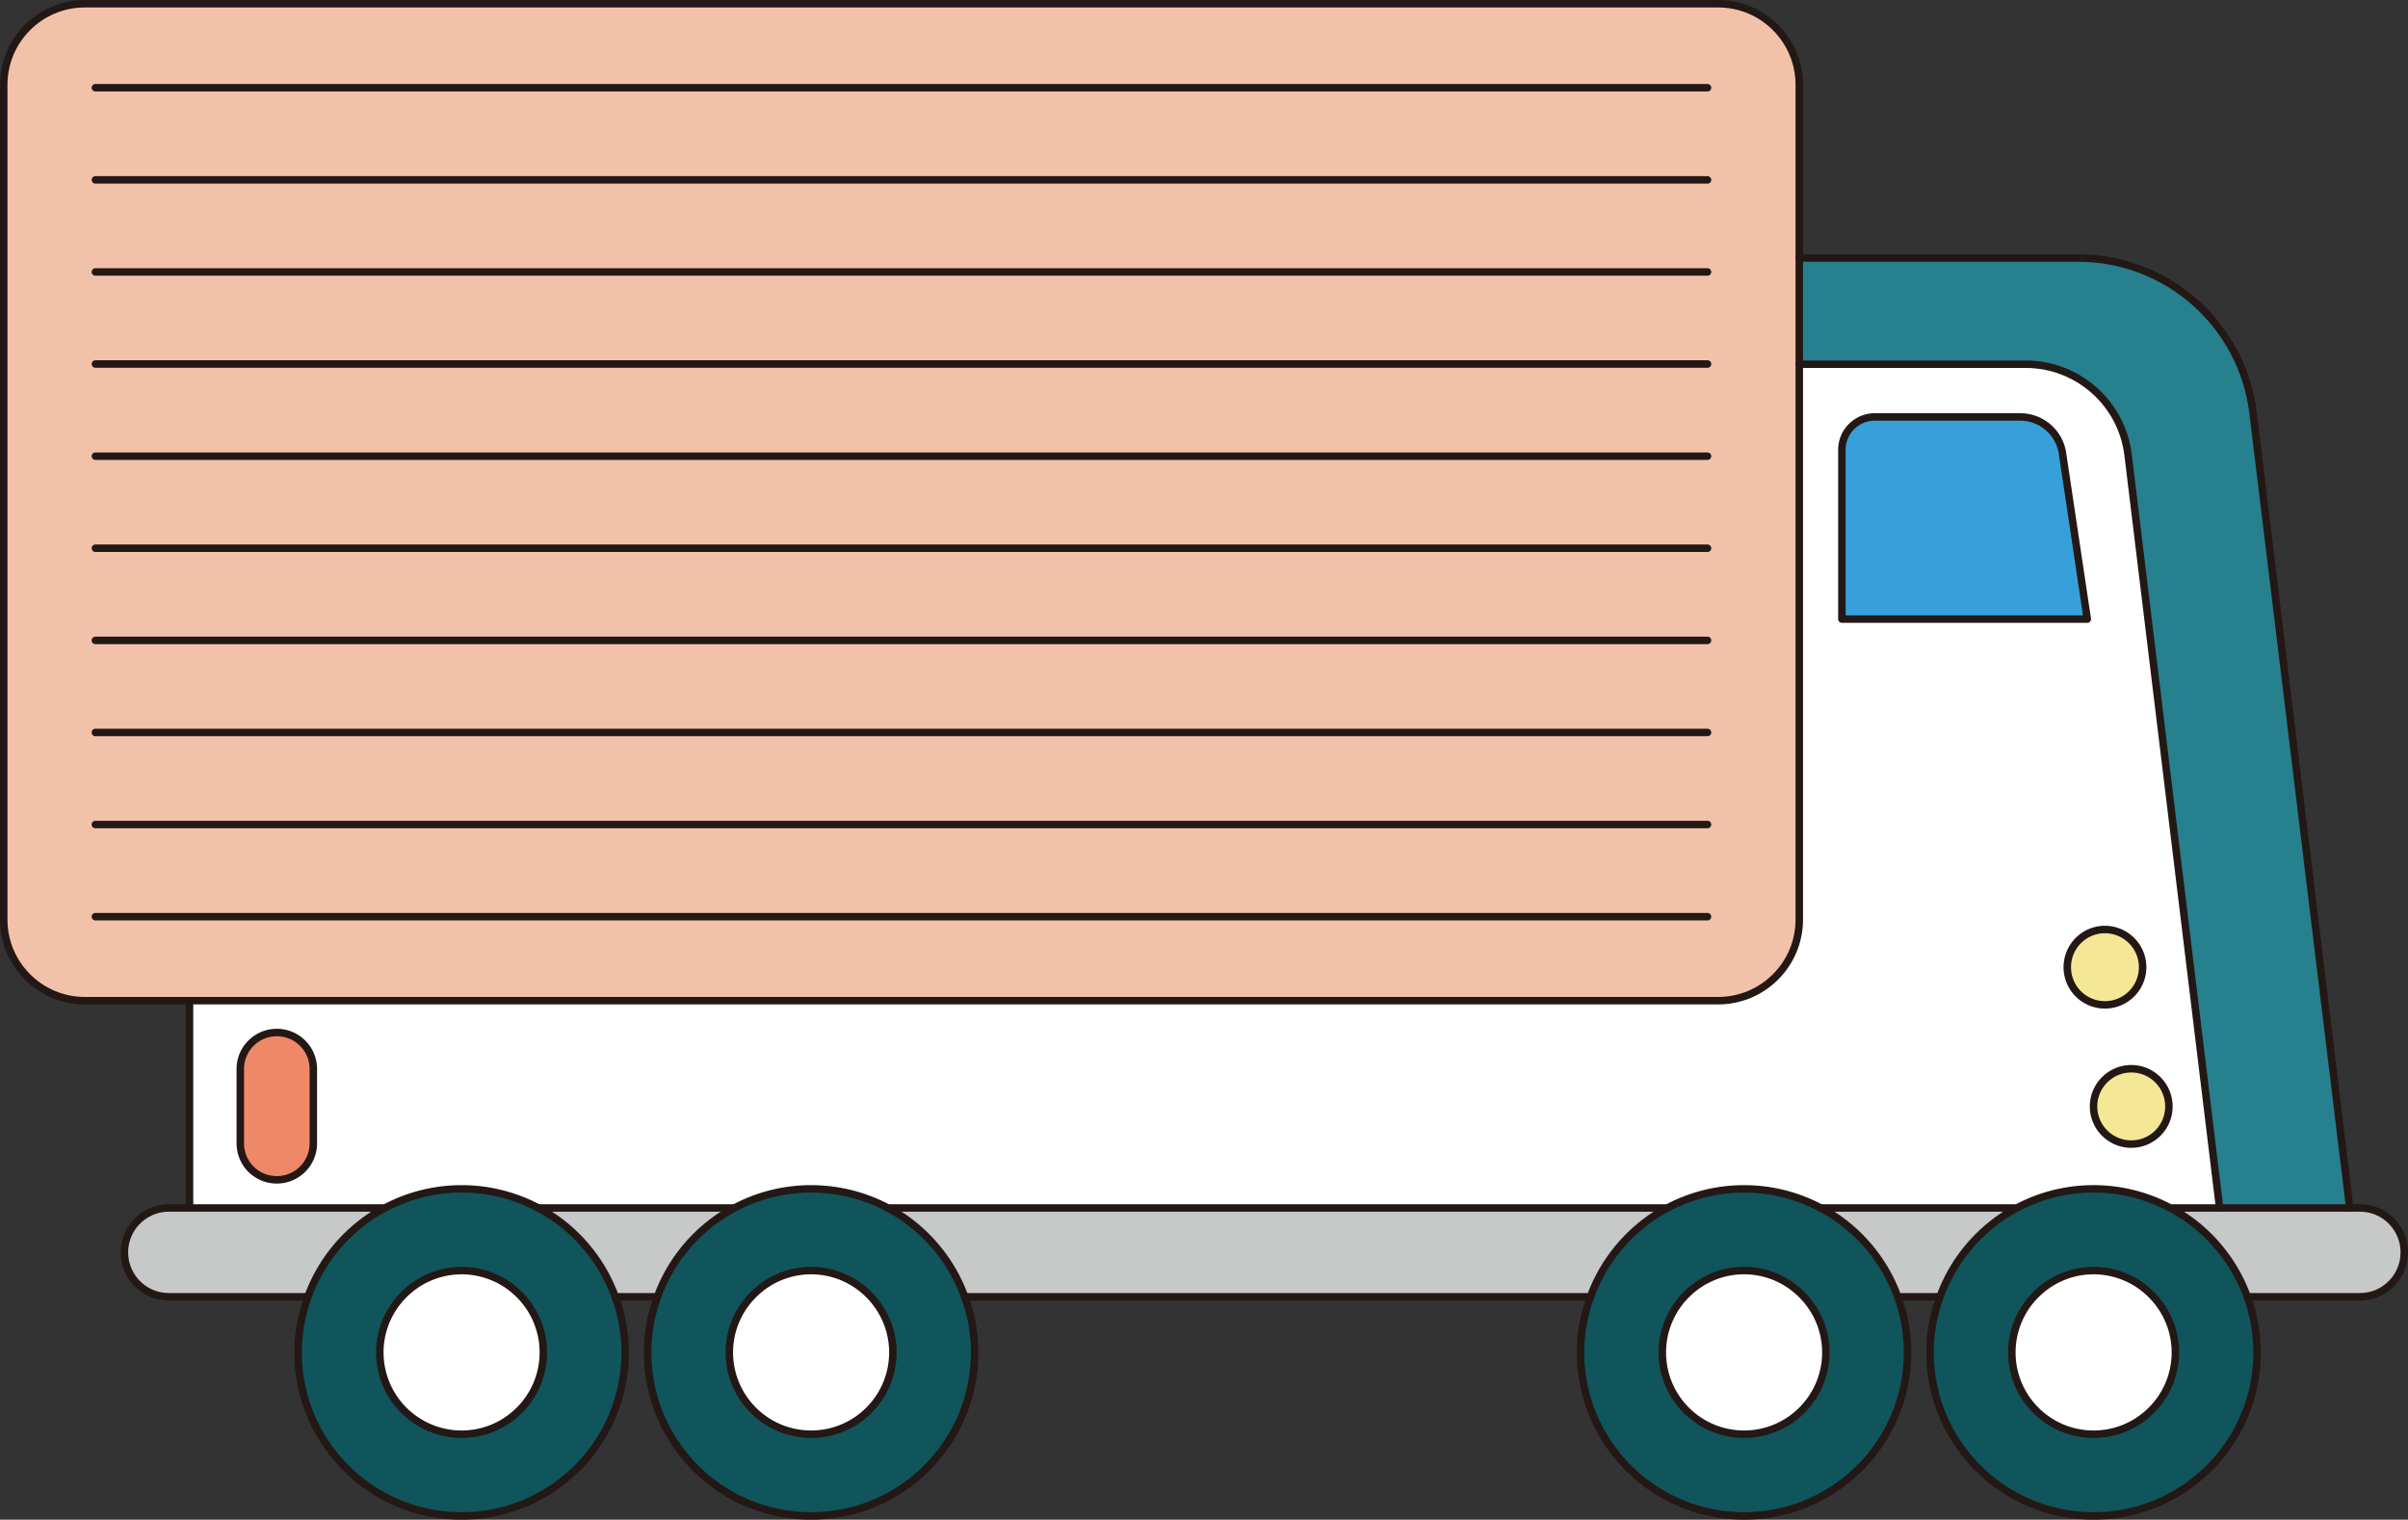
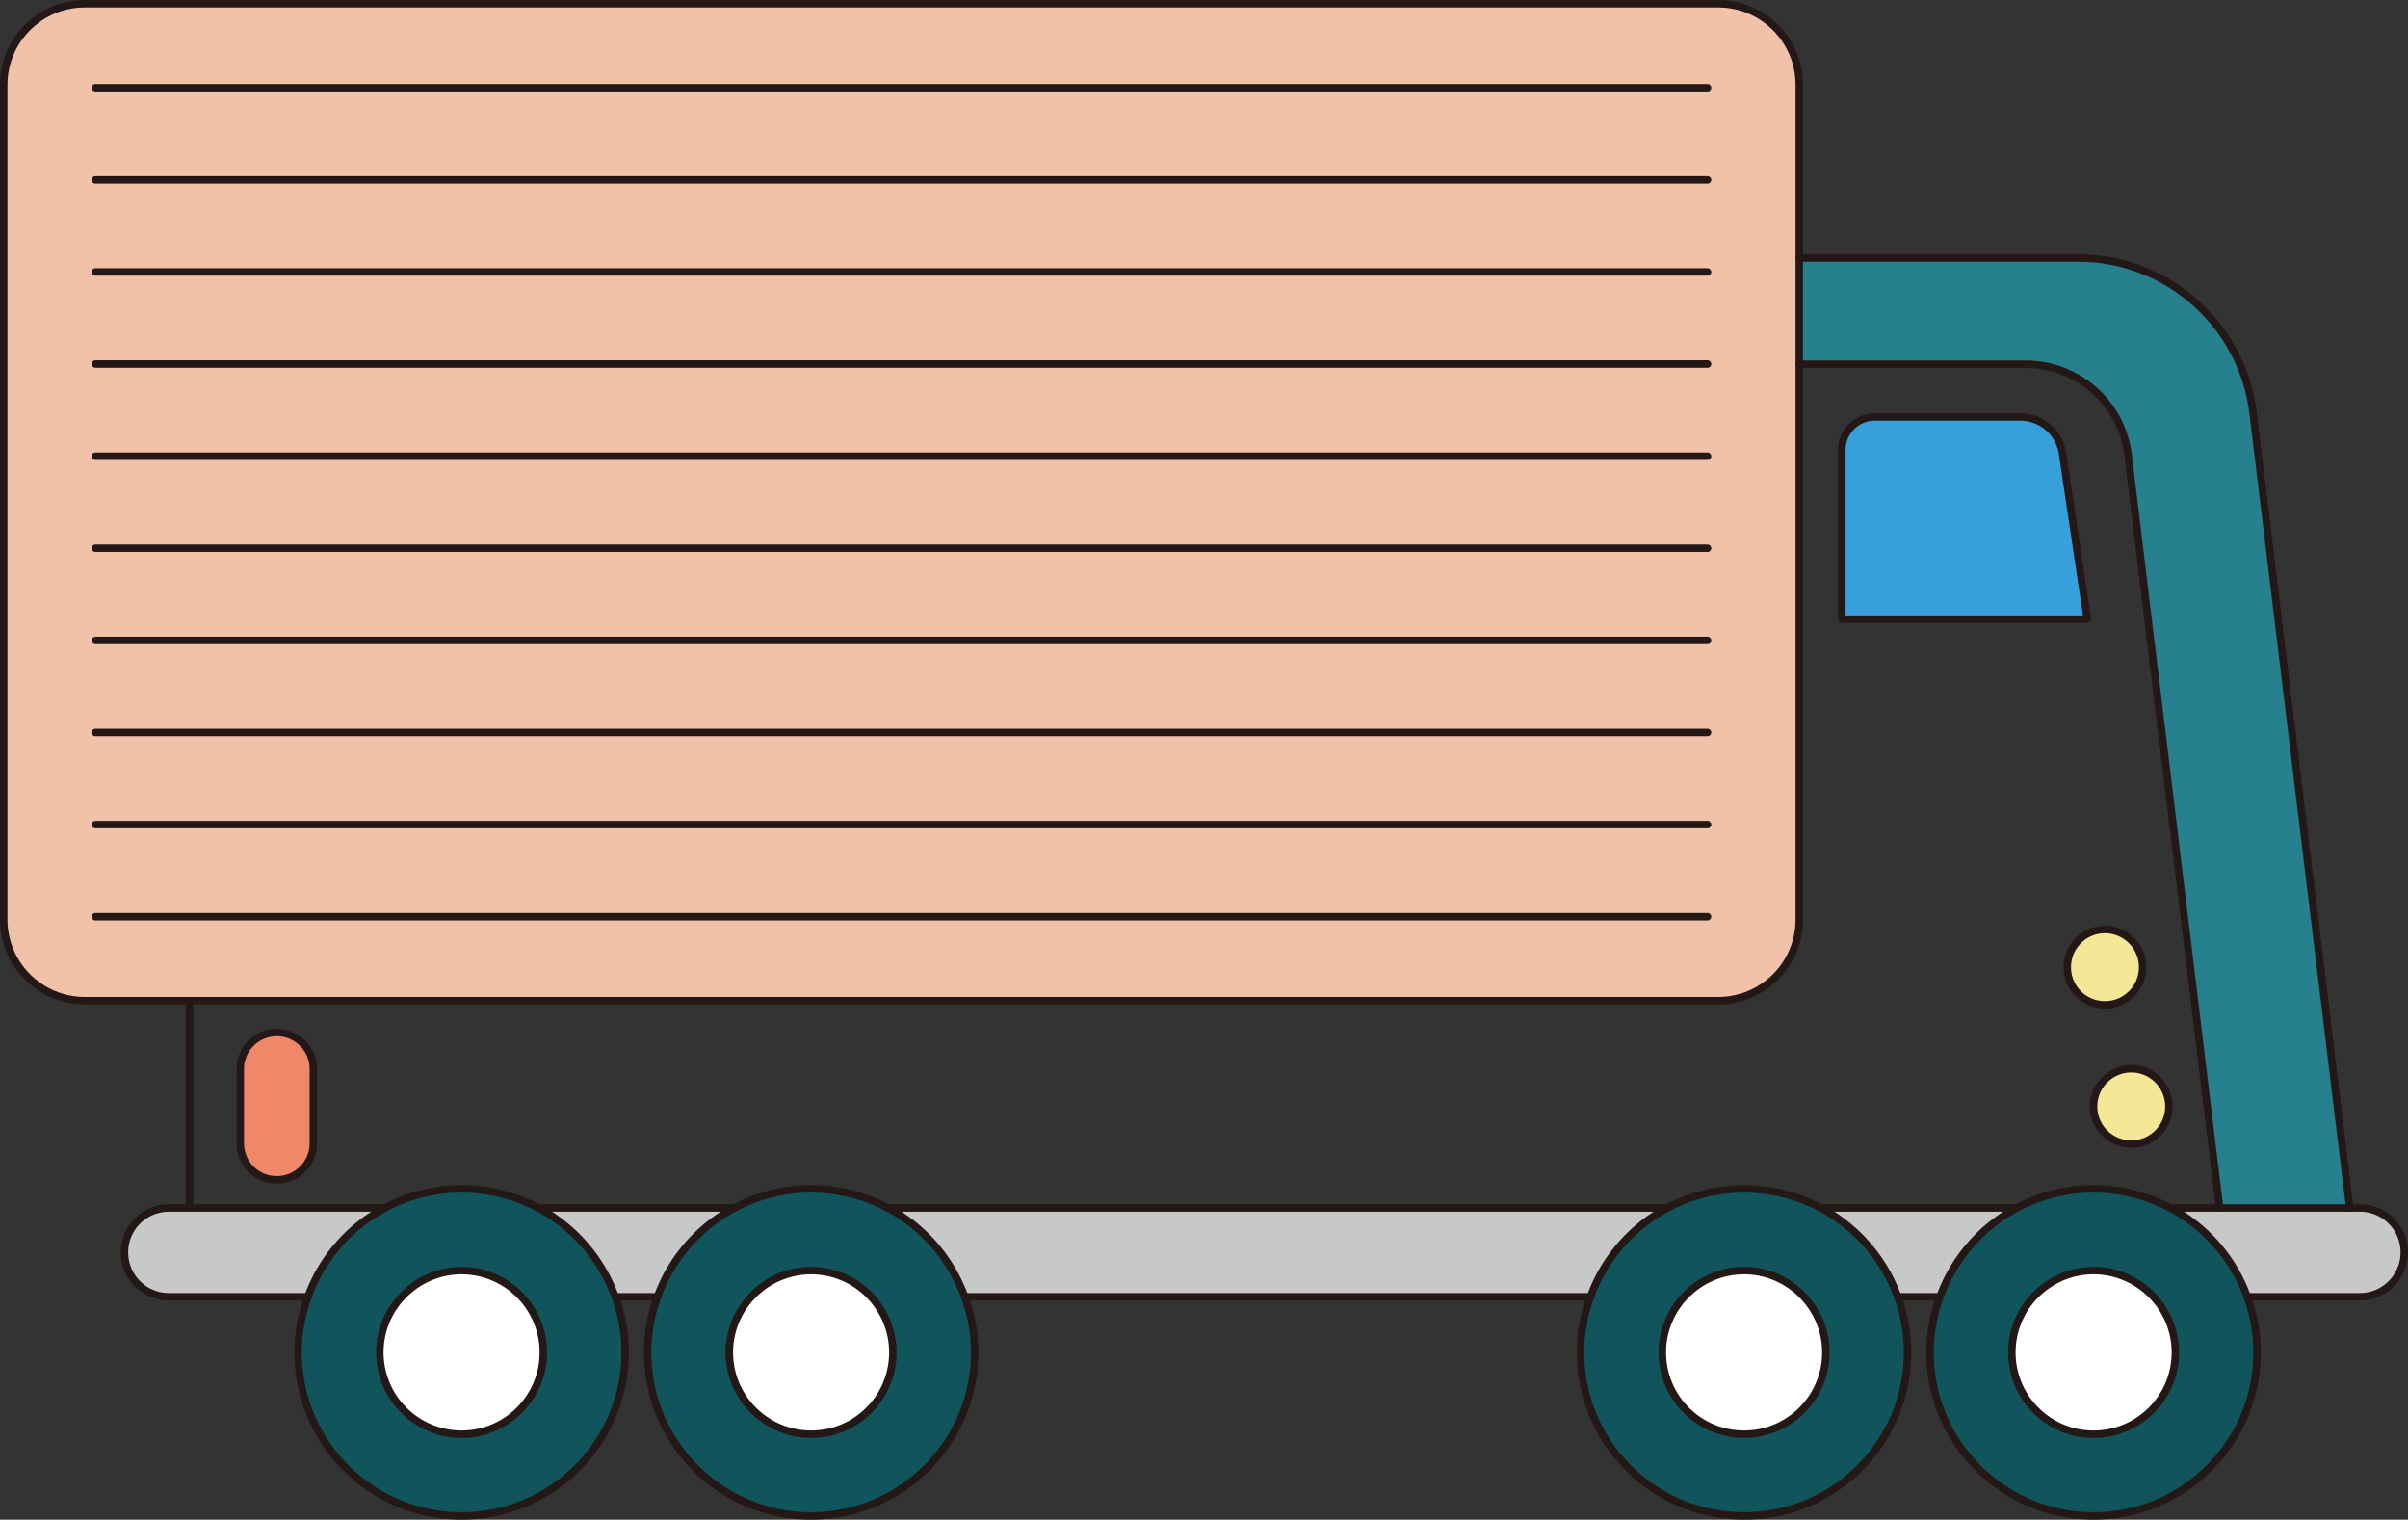
<svg xmlns="http://www.w3.org/2000/svg" viewBox="0 0 241.96 152.69">
  <rect x="0" y="0" width="241.96" height="152.69" fill="#333333" stroke="none" />
  <path d="M214.155 107.385c2.09 0 3.78 1.7 3.78 3.79s-1.69 3.78-3.78 3.78-3.79-1.69-3.79-3.78 1.7-3.79 3.79-3.79zm-2.65-13.99c2.09 0 3.79 1.7 3.79 3.79s-1.7 3.78-3.79 3.78-3.78-1.69-3.78-3.78 1.69-3.79 3.78-3.79z" fill="#f4e896" />
  <path d="M31.485 107.415v7.46c0 2.03-1.64 3.67-3.67 3.67-1.02 0-1.93-.41-2.6-1.07a3.682 3.682 0 01-1.07-2.6v-7.46c0-2.03 1.64-3.67 3.67-3.67s3.67 1.64 3.67 3.67z" fill="#ef8868" />
  <path d="M180.795 36.595v55.8c0 4.5-3.65 8.15-8.15 8.15H8.525c-4.5 0-8.15-3.65-8.15-8.15V8.525c0-4.5 3.65-8.15 8.15-8.15h164.12c4.5 0 8.15 3.65 8.15 8.15v28.07z" fill="#f1c2a9" />
  <path d="M226.395 41.505l9.71 79.87h-13.08v-.04l-9.19-75.62c-.63-5.21-5.06-9.12-10.3-9.12h-22.74v-10.67h28.02c8.95 0 16.5 6.69 17.58 15.58z" fill="#27808d" />
  <path d="M207.245 45.565l2.49 16.64h-24.66v-17.01c0-1.82 1.48-3.3 3.31-3.3h14.61c2.13 0 3.94 1.56 4.25 3.67z" fill="#37a0da" />
  <path d="M218.075 121.375c3.57 1.9 6.34 5.08 7.73 8.92.63 1.75.99 3.62.99 5.59 0 9.07-7.35 16.43-16.43 16.43-9.07 0-16.43-7.36-16.43-16.43 0-1.97.36-3.84 1-5.59 1.39-3.84 4.16-7.02 7.72-8.92 2.3-1.22 4.92-1.92 7.71-1.92s5.41.7 7.71 1.92zm-7.71 22.73a8.22 8.22 0 008.22-8.22c0-2.16-.84-4.12-2.21-5.59a8.19 8.19 0 00-6.01-2.63c-2.37 0-4.51 1.02-6.01 2.63a8.206 8.206 0 00-2.2 5.59c0 4.54 3.67 8.22 8.21 8.22zm-19.68-13.81c.63 1.75.99 3.62.99 5.59 0 9.07-7.35 16.43-16.43 16.43-9.07 0-16.43-7.36-16.43-16.43 0-1.97.36-3.84 1-5.59 1.39-3.84 4.16-7.02 7.72-8.92 2.3-1.22 4.92-1.92 7.71-1.92s5.41.7 7.71 1.92c3.57 1.9 6.34 5.08 7.73 8.92zm-15.44 13.81a8.22 8.22 0 008.22-8.22c0-2.16-.84-4.12-2.21-5.59-1.5-1.61-3.63-2.63-6.01-2.63s-4.51 1.02-6.01 2.63a8.206 8.206 0 00-2.2 5.59c0 4.54 3.67 8.22 8.21 8.22zm-86.03-22.73c3.56 1.9 6.33 5.08 7.72 8.92.64 1.75 1 3.62 1 5.59 0 9.07-7.36 16.43-16.43 16.43-9.08 0-16.43-7.36-16.43-16.43 0-1.97.36-3.84.99-5.59 1.39-3.84 4.16-7.02 7.73-8.92 2.3-1.22 4.92-1.92 7.71-1.92s5.41.7 7.71 1.92zm-7.71 22.73c4.54 0 8.21-3.68 8.21-8.22 0-2.16-.84-4.12-2.2-5.59a8.206 8.206 0 00-6.01-2.63 8.19 8.19 0 00-6.01 2.63 8.168 8.168 0 00-2.21 5.59 8.22 8.22 0 008.22 8.22zm-35.12 0c4.53 0 8.21-3.68 8.21-8.22 0-2.16-.84-4.12-2.2-5.59a8.206 8.206 0 00-6.01-2.63 8.19 8.19 0 00-6.01 2.63 8.168 8.168 0 00-2.21 5.59 8.22 8.22 0 008.22 8.22zm7.71-22.73c3.56 1.9 6.33 5.08 7.72 8.92.64 1.75 1 3.62 1 5.59 0 9.07-7.36 16.43-16.43 16.43-9.08 0-16.43-7.36-16.43-16.43 0-1.97.36-3.84.99-5.59 1.39-3.84 4.16-7.02 7.73-8.92 2.3-1.22 4.92-1.92 7.71-1.92 2.78 0 5.41.7 7.71 1.92z" fill="#10555b" />
  <path d="M210.365 144.105c-4.54 0-8.21-3.68-8.21-8.22 0-2.16.84-4.12 2.2-5.59a8.206 8.206 0 016.01-2.63 8.19 8.19 0 016.01 2.63 8.168 8.168 0 012.21 5.59 8.22 8.22 0 01-8.22 8.22zm-35.12 0c-4.54 0-8.21-3.68-8.21-8.22 0-2.16.84-4.12 2.2-5.59 1.5-1.61 3.63-2.63 6.01-2.63s4.51 1.02 6.01 2.63a8.168 8.168 0 012.21 5.59 8.22 8.22 0 01-8.22 8.22zm-93.74-16.44c2.37 0 4.51 1.02 6.01 2.63a8.206 8.206 0 012.2 5.59c0 4.54-3.67 8.22-8.21 8.22s-8.22-3.68-8.22-8.22c0-2.16.84-4.12 2.21-5.59a8.19 8.19 0 016.01-2.63zm-35.12 16.44a8.22 8.22 0 01-8.22-8.22c0-2.16.84-4.12 2.21-5.59a8.19 8.19 0 016.01-2.63c2.37 0 4.51 1.02 6.01 2.63a8.206 8.206 0 012.2 5.59c0 4.54-3.68 8.22-8.21 8.22z" fill="#fff" />
  <path d="M237.135 121.375c2.46 0 4.45 2 4.45 4.46s-1.99 4.46-4.45 4.46h-11.33a16.462 16.462 0 00-7.73-8.92h19.06zm-34.48 0c-3.56 1.9-6.33 5.08-7.72 8.92h-4.25a16.462 16.462 0 00-7.73-8.92h19.7zm-113.44 0h78.32c-3.56 1.9-6.33 5.08-7.72 8.92h-62.88a16.485 16.485 0 00-7.72-8.92zm-35.12 0h19.7c-3.57 1.9-6.34 5.08-7.73 8.92h-4.25a16.485 16.485 0 00-7.72-8.92zm-15.42 0c-3.57 1.9-6.34 5.08-7.73 8.92h-13.98c-2.46 0-4.46-2-4.46-4.46s2-4.46 4.46-4.46h21.71z" fill="#c7c8c8" />
-   <path d="M210.365 111.175c0 2.09 1.7 3.78 3.79 3.78s3.78-1.69 3.78-3.78-1.69-3.79-3.78-3.79-3.79 1.7-3.79 3.79zm4.93-13.99c0-2.09-1.7-3.79-3.79-3.79s-3.78 1.7-3.78 3.79 1.69 3.78 3.78 3.78 3.79-1.69 3.79-3.78zm-26.91-55.29c-1.83 0-3.31 1.48-3.31 3.3v17.01h24.66l-2.49-16.64a4.294 4.294 0 00-4.25-3.67h-14.61zm-169.34 58.65h153.6c4.5 0 8.15-3.65 8.15-8.15v-55.8h22.74c5.24 0 9.67 3.91 10.3 9.12l9.19 75.62v.04h-4.95c-2.3-1.22-4.92-1.92-7.71-1.92s-5.41.7-7.71 1.92h-19.7c-2.3-1.22-4.92-1.92-7.71-1.92s-5.41.7-7.71 1.92h-78.32c-2.3-1.22-4.92-1.92-7.71-1.92s-5.41.7-7.71 1.92h-19.7c-2.3-1.22-4.93-1.92-7.71-1.92-2.79 0-5.41.7-7.71 1.92h-19.63v-20.83zm8.77 18c2.03 0 3.67-1.64 3.67-3.67v-7.46c0-2.03-1.64-3.67-3.67-3.67s-3.67 1.64-3.67 3.67v7.46c0 1.02.41 1.93 1.07 2.6.67.66 1.58 1.07 2.6 1.07z" fill="#fff" />
  <path d="M19.045 100.545H8.525c-4.5 0-8.15-3.65-8.15-8.15V8.525c0-4.5 3.65-8.15 8.15-8.15h164.12c4.5 0 8.15 3.65 8.15 8.15v83.87c0 4.5-3.65 8.15-8.15 8.15h-153.6z" fill="none" stroke="#231815" stroke-linecap="round" stroke-linejoin="round" stroke-width=".75" />
  <path d="M180.795 25.925h28.02c8.95 0 16.5 6.69 17.58 15.58l9.71 79.87" fill="none" stroke="#231815" stroke-linecap="round" stroke-linejoin="round" stroke-width=".75" />
  <path d="M180.795 36.595h22.74c5.24 0 9.67 3.91 10.3 9.12l9.19 75.62" fill="none" stroke="#231815" stroke-linecap="round" stroke-linejoin="round" stroke-width=".75" />
  <path d="M185.075 62.205v-17.01c0-1.82 1.48-3.3 3.31-3.3h14.61c2.13 0 3.94 1.56 4.25 3.67l2.49 16.64h-24.66zm-166.03 38.34v20.83m8.77-17.63c2.03 0 3.67 1.64 3.67 3.67v7.46c0 2.03-1.64 3.67-3.67 3.67-1.02 0-1.93-.41-2.6-1.07a3.682 3.682 0 01-1.07-2.6v-7.46c0-2.03 1.64-3.67 3.67-3.67zm179.91-6.56c0-2.09 1.69-3.79 3.78-3.79s3.79 1.7 3.79 3.79-1.7 3.78-3.79 3.78-3.78-1.69-3.78-3.78zm-36.15-79.11H9.585m161.99-9.26H9.585m161.99 83.29H9.585m161.99-55.53H9.585m161.99 9.26H9.585m161.99 9.25H9.585m161.99 9.26H9.585m161.99 9.25H9.585m161.99 9.25H9.585m161.99-55.52H9.585m87.35 102.97h62.88m7.72-8.92h-78.32m-27.4 8.92h4.25m7.73-8.92h-19.7m136.59 8.92h4.25m7.72-8.92h-19.7m42.85 8.92h11.33c2.46 0 4.45-2 4.45-4.46s-1.99-4.46-4.45-4.46h-19.06m-179.4 0h-21.71c-2.46 0-4.46 2-4.46 4.46s2 4.46 4.46 4.46h13.98m183.21-15.34c2.09 0 3.78-1.69 3.78-3.78s-1.69-3.79-3.78-3.79-3.79 1.7-3.79 3.79 1.7 3.78 3.79 3.78zm3.92 6.42c-2.3-1.22-4.92-1.92-7.71-1.92s-5.41.7-7.71 1.92m-7.72 8.92c-.64 1.75-1 3.62-1 5.59 0 9.07 7.36 16.43 16.43 16.43 9.08 0 16.43-7.36 16.43-16.43 0-1.97-.36-3.84-.99-5.59m-23.15-8.92c-3.56 1.9-6.33 5.08-7.72 8.92m30.87 0a16.462 16.462 0 00-7.73-8.92" fill="none" stroke="#231815" stroke-linecap="round" stroke-linejoin="round" stroke-width=".75" />
  <path d="M204.355 130.295a8.206 8.206 0 00-2.2 5.59c0 4.54 3.67 8.22 8.21 8.22s8.22-3.68 8.22-8.22c0-2.16-.84-4.12-2.21-5.59m0 0a8.19 8.19 0 00-6.01-2.63c-2.37 0-4.51 1.02-6.01 2.63m-44.54 0c-.64 1.75-1 3.62-1 5.59 0 9.07 7.36 16.43 16.43 16.43 9.08 0 16.43-7.36 16.43-16.43 0-1.97-.36-3.84-.99-5.59m-7.73-8.92c-2.3-1.22-4.92-1.92-7.71-1.92s-5.41.7-7.71 1.92m0 0c-3.56 1.9-6.33 5.08-7.72 8.92m30.87 0a16.462 16.462 0 00-7.73-8.92" fill="none" stroke="#231815" stroke-linecap="round" stroke-linejoin="round" stroke-width=".75" />
  <path d="M169.235 130.295a8.206 8.206 0 00-2.2 5.59c0 4.54 3.67 8.22 8.21 8.22s8.22-3.68 8.22-8.22c0-2.16-.84-4.12-2.21-5.59m0 0c-1.5-1.61-3.63-2.63-6.01-2.63s-4.51 1.02-6.01 2.63m-80.02-8.92c-2.3-1.22-4.92-1.92-7.71-1.92s-5.41.7-7.71 1.92m-7.73 8.92c-.63 1.75-.99 3.62-.99 5.59 0 9.07 7.35 16.43 16.43 16.43 9.07 0 16.43-7.36 16.43-16.43 0-1.97-.36-3.84-1-5.59m0 0a16.485 16.485 0 00-7.72-8.92m-15.42 0c-3.57 1.9-6.34 5.08-7.73 8.92" fill="none" stroke="#231815" stroke-linecap="round" stroke-linejoin="round" stroke-width=".75" />
  <path d="M75.495 130.295a8.168 8.168 0 00-2.21 5.59c0 4.54 3.68 8.22 8.22 8.22s8.21-3.68 8.21-8.22c0-2.16-.84-4.12-2.2-5.59m0 0a8.206 8.206 0 00-6.01-2.63 8.19 8.19 0 00-6.01 2.63m-21.4-8.92c-2.3-1.22-4.93-1.92-7.71-1.92-2.79 0-5.41.7-7.71 1.92m-7.73 8.92c-.63 1.75-.99 3.62-.99 5.59 0 9.07 7.35 16.43 16.43 16.43 9.07 0 16.43-7.36 16.43-16.43 0-1.97-.36-3.84-1-5.59m-23.14-8.92c-3.57 1.9-6.34 5.08-7.73 8.92m30.87 0a16.485 16.485 0 00-7.72-8.92" fill="none" stroke="#231815" stroke-linecap="round" stroke-linejoin="round" stroke-width=".75" />
  <path d="M40.375 130.295a8.168 8.168 0 00-2.21 5.59 8.22 8.22 0 008.22 8.22c4.53 0 8.21-3.68 8.21-8.22 0-2.16-.84-4.12-2.2-5.59m0 0a8.206 8.206 0 00-6.01-2.63 8.19 8.19 0 00-6.01 2.63" fill="none" stroke="#231815" stroke-linecap="round" stroke-linejoin="round" stroke-width=".75" />
</svg>